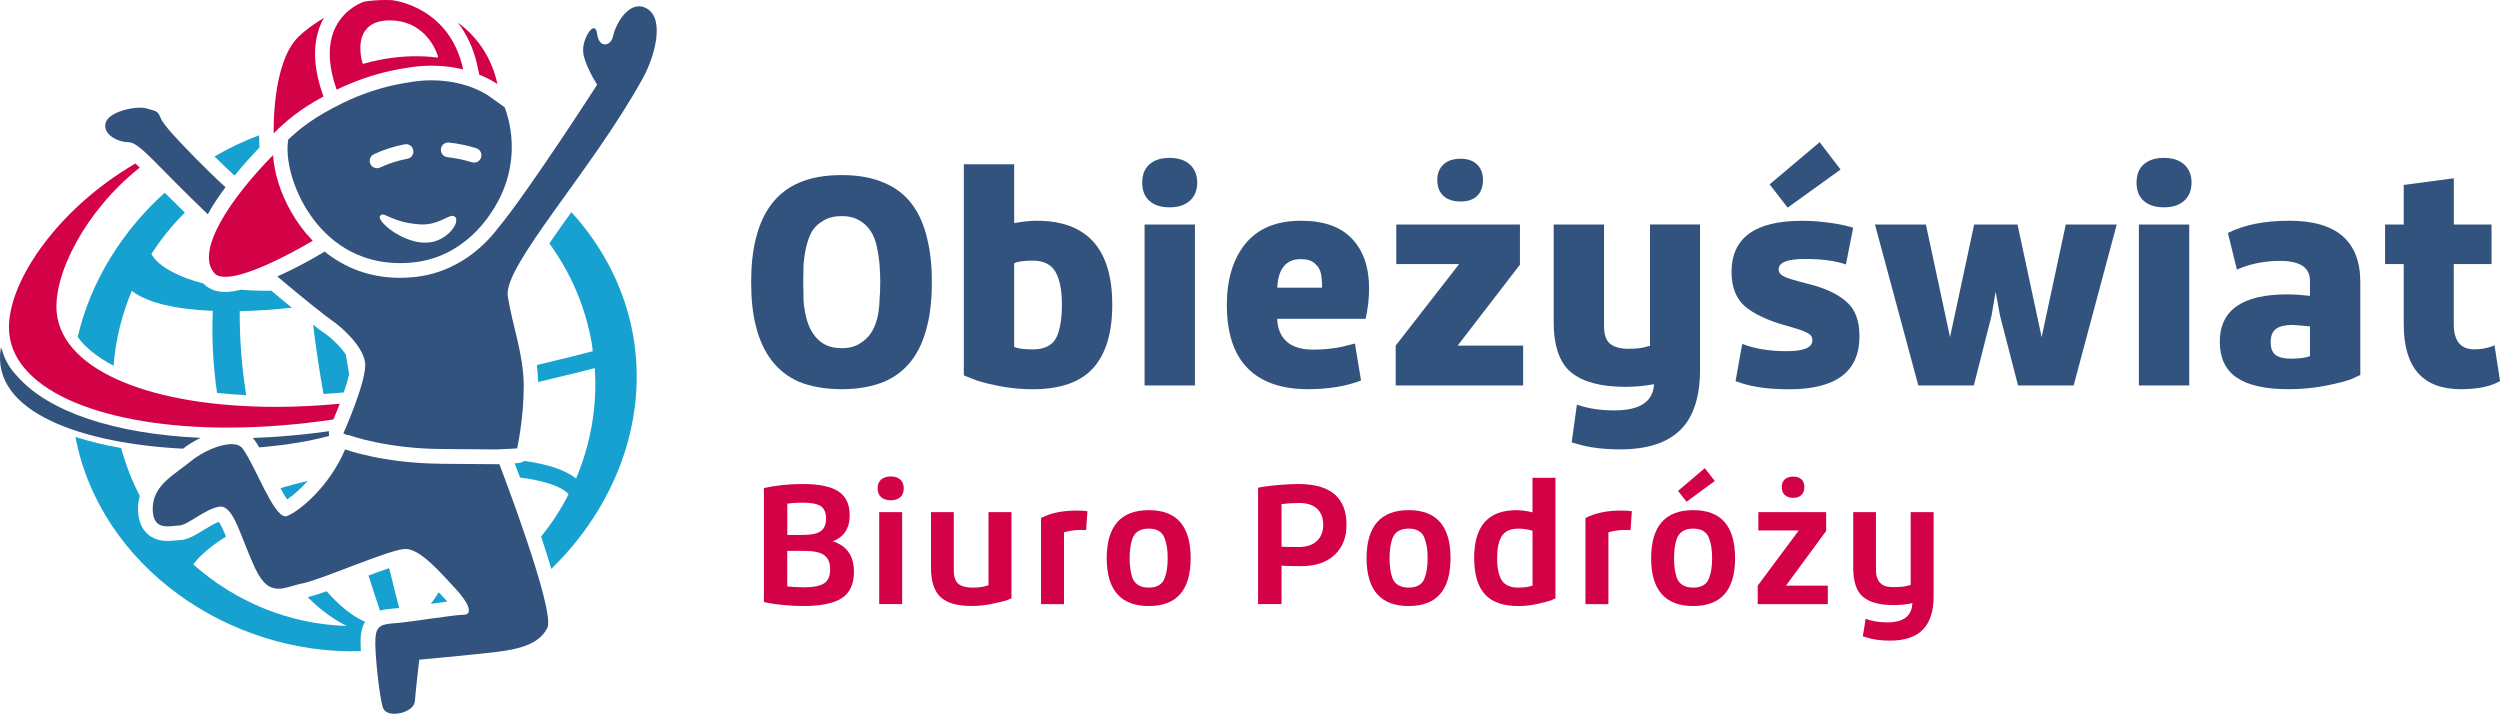
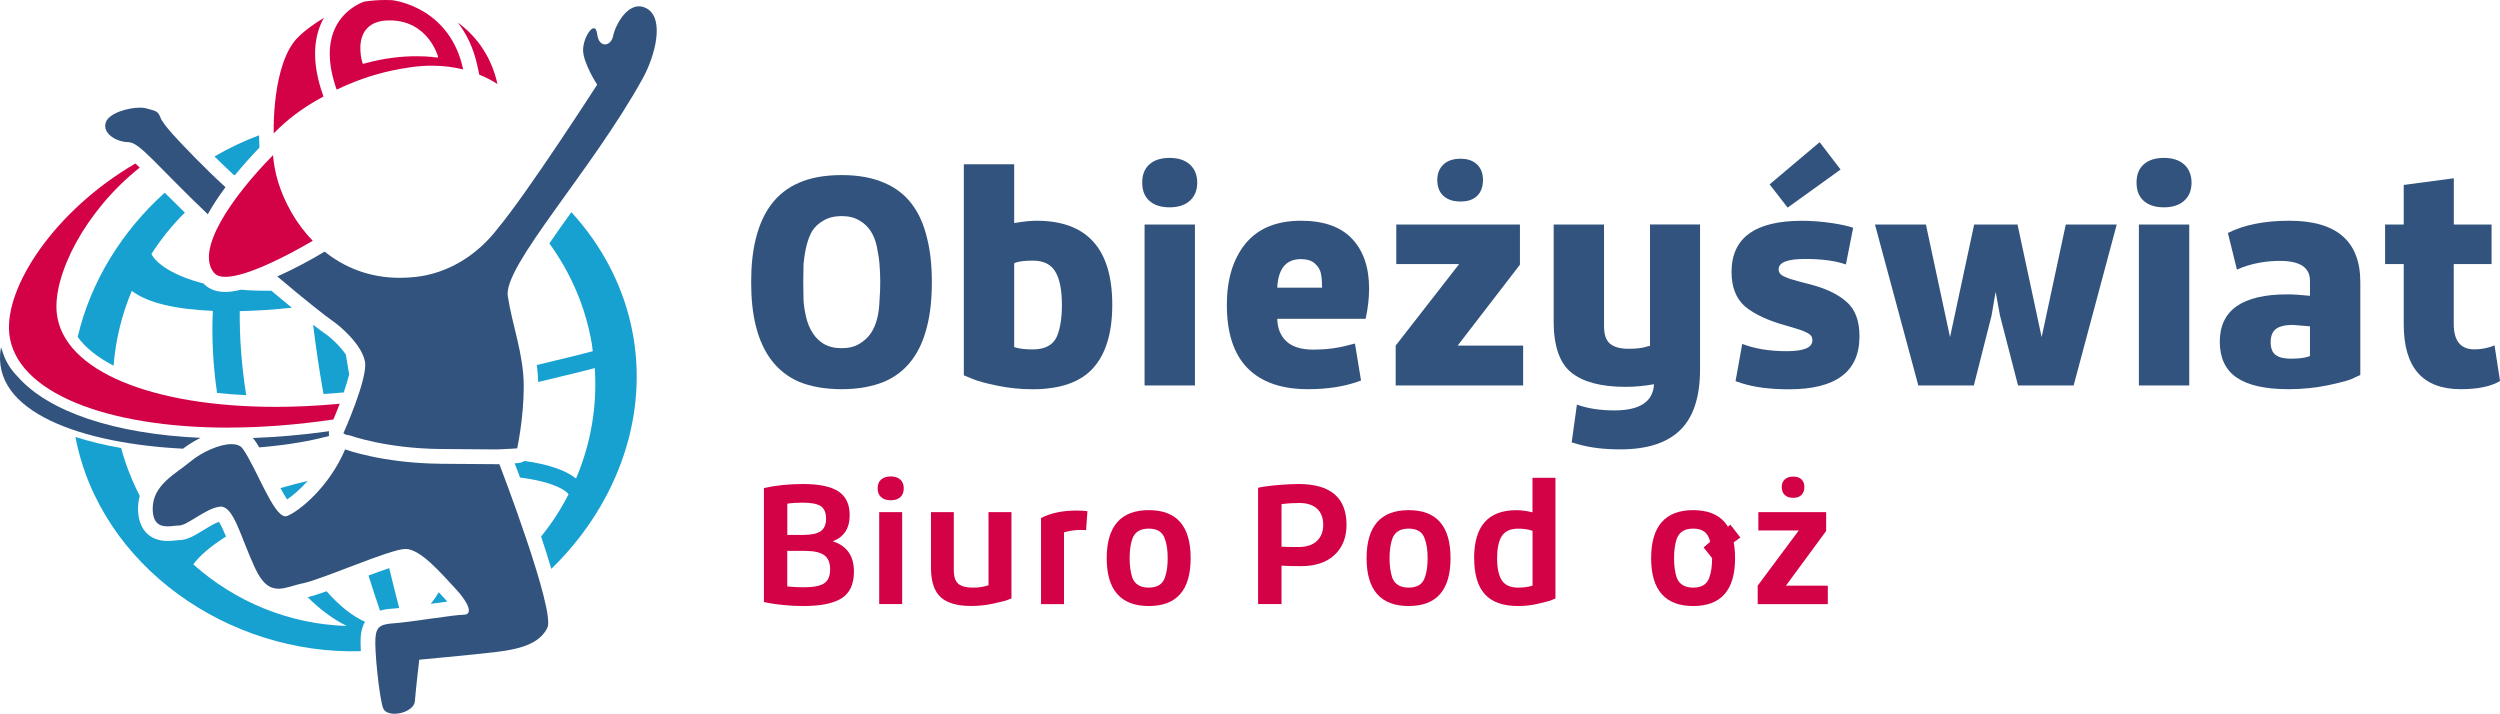
<svg xmlns="http://www.w3.org/2000/svg" id="Warstwa_2" data-name="Warstwa 2" viewBox="0 0 468.21 133.68">
  <defs>
    <style>
      .cls-1 {
        fill: #16a1d1;
      }

      .cls-2 {
        fill: #32537d;
      }

      .cls-3 {
        fill: #d30145;
      }
    </style>
  </defs>
  <g id="Layer_1" data-name="Layer 1">
    <g>
      <g>
        <path class="cls-2" d="M149.56,34.26c2.21-.98,4.91-1.47,8.07-1.47s5.8.49,8.01,1.47c4.14,1.74,6.81,5.23,8.01,10.46.58,2.29.87,5,.87,8.12s-.29,5.89-.87,8.17c-1.24,5.2-3.91,8.68-8.01,10.46-2.29.94-4.96,1.42-8.01,1.42s-5.78-.47-8.07-1.42c-4.07-1.82-6.74-5.3-8.01-10.46-.58-2.29-.87-5.01-.87-8.17s.29-5.83.87-8.12c1.27-5.2,3.94-8.68,8.01-10.46ZM160.95,41.29c-.91-.55-2.02-.82-3.32-.82s-2.43.27-3.38.82-1.65,1.2-2.13,1.96c-.84,1.42-1.38,3.51-1.63,6.27-.07,2.18-.07,4.41,0,6.7.04.87.2,1.94.49,3.21.58,2.33,1.67,3.98,3.27,4.96.95.55,2.07.82,3.38.82s2.42-.27,3.32-.82c.91-.55,1.62-1.2,2.13-1.96,1.02-1.49,1.56-3.56,1.64-6.21.18-2.29.18-4.52,0-6.7-.07-.94-.24-2.03-.49-3.27-.47-2.32-1.56-3.98-3.27-4.96Z" />
        <path class="cls-2" d="M208.31,57.09c0,5.23-1.19,9.17-3.57,11.83-2.38,2.65-6.17,3.98-11.36,3.98-2.22,0-4.38-.22-6.49-.65-2.18-.44-3.78-.87-4.8-1.31l-1.58-.65V30.77h9.43v11.01c1.63-.29,3.03-.44,4.2-.44,9.45,0,14.17,5.25,14.17,15.75ZM198.88,57.09c0-2.76-.41-4.83-1.23-6.21-.82-1.38-2.23-2.07-4.22-2.07-1.67,0-2.83.16-3.49.49v15.7c.8.29,1.96.44,3.49.44,2.29,0,3.8-.82,4.52-2.45.62-1.49.93-3.45.93-5.89Z" />
        <path class="cls-2" d="M213.92,34.2c0-1.49.45-2.63,1.36-3.43.91-.8,2.16-1.2,3.76-1.2s2.85.4,3.76,1.2c.94.84,1.42,1.98,1.42,3.43s-.47,2.6-1.42,3.43c-.91.8-2.16,1.2-3.76,1.2s-2.85-.4-3.76-1.2c-.91-.8-1.36-1.94-1.36-3.43ZM214.36,42.05h9.43v30.14h-9.43v-30.14Z" />
        <path class="cls-2" d="M255.78,59.71h-16.57c.04,1.78.61,3.19,1.72,4.22,1.11,1.03,2.79,1.55,5.04,1.55,2.4,0,4.63-.29,6.7-.87l1.09-.27,1.14,6.92c-2.83,1.09-6.14,1.63-9.92,1.63-4.98,0-8.76-1.32-11.34-3.95-2.58-2.63-3.87-6.58-3.87-11.85,0-4.72,1.14-8.52,3.43-11.39,2.36-2.91,5.85-4.36,10.46-4.36,4.25,0,7.44,1.13,9.56,3.38,2.13,2.25,3.19,5.36,3.19,9.32,0,1.85-.22,3.74-.65,5.67ZM239.21,53.88h8.39c0-1.13-.07-2.02-.22-2.7s-.52-1.28-1.12-1.83c-.6-.55-1.48-.82-2.64-.82-2.76,0-4.23,1.78-4.41,5.34Z" />
        <path class="cls-2" d="M261.5,49.46v-7.41h23.16v7.52l-11.66,15.15h12.26v7.47h-23.87v-7.47l11.88-15.26h-11.77ZM273.54,29.73c1.31,0,2.33.35,3.08,1.06.74.71,1.12,1.68,1.12,2.92s-.36,2.26-1.09,2.97c-.73.71-1.76,1.06-3.11,1.06s-2.45-.35-3.22-1.06c-.76-.71-1.14-1.7-1.14-2.97,0-1.2.38-2.16,1.14-2.89.76-.73,1.83-1.09,3.22-1.09Z" />
        <path class="cls-2" d="M290.98,60.14v-18.09h9.43v19.07c0,1.56.38,2.65,1.15,3.27.76.62,1.91.93,3.43.93s2.67-.14,3.54-.44l.49-.11v-22.73h9.37v27.14c0,5.16-1.24,8.95-3.71,11.36-2.47,2.42-6.21,3.62-11.23,3.62-3.09,0-5.74-.33-7.96-.98l-1.14-.33.98-7.08c2,.73,4.34,1.09,7.03,1.09,4.76,0,7.23-1.63,7.41-4.9-1.82.33-3.6.49-5.34.49-4.54,0-7.92-.89-10.14-2.67-2.21-1.78-3.32-5-3.32-9.65Z" />
        <path class="cls-2" d="M333.11,50.39c0,.33.08.6.25.82s.44.42.84.6c.4.18.76.33,1.09.44.33.11.84.25,1.55.44.71.18,1.26.33,1.66.44,3.27.8,5.7,1.93,7.3,3.38,1.63,1.38,2.45,3.54,2.45,6.48,0,6.61-4.4,9.92-13.19,9.92-3.56,0-6.52-.38-8.88-1.14l-1.14-.38,1.25-6.98c2.36.91,5.14,1.36,8.34,1.36s4.8-.67,4.8-2.02c0-.33-.07-.6-.22-.82s-.4-.42-.76-.6c-.36-.18-.69-.33-.98-.44-.29-.11-.77-.26-1.44-.46-.67-.2-1.19-.35-1.55-.46-3.31-.91-5.85-2.09-7.63-3.54-1.71-1.49-2.56-3.65-2.56-6.49,0-6.39,4.4-9.59,13.19-9.59,1.85,0,3.74.15,5.67.44,1.67.25,2.98.55,3.92.87l-1.36,6.87c-1.96-.69-4.51-1.03-7.63-1.03-3.31,0-4.96.64-4.96,1.91ZM334.8,38.89l-3.38-4.36,9.37-7.9,3.92,5.12-9.92,7.14Z" />
        <path class="cls-2" d="M359.27,72.19l-8.12-30.14h9.54l4.52,21.09,4.52-21.09h8.12l4.52,21.09,4.52-21.09h9.54l-8.07,30.14h-10.41l-3.38-13.08-.82-4.47-.76,4.47-3.32,13.08h-10.41Z" />
        <path class="cls-2" d="M400.14,34.2c0-1.49.45-2.63,1.36-3.43.91-.8,2.16-1.2,3.76-1.2s2.85.4,3.76,1.2c.94.84,1.42,1.98,1.42,3.43s-.47,2.6-1.42,3.43c-.91.8-2.16,1.2-3.76,1.2s-2.85-.4-3.76-1.2c-.91-.8-1.36-1.94-1.36-3.43ZM400.58,42.05h9.43v30.14h-9.43v-30.14Z" />
        <path class="cls-2" d="M428.37,55.13c1.13,0,2.54.09,4.25.27v-2.83c0-2.47-1.87-3.71-5.61-3.71-2.47,0-4.81.4-7.03,1.2l-1.04.44-1.69-6.87c3.05-1.53,6.88-2.29,11.5-2.29,8.86,0,13.3,3.83,13.3,11.5v17.38l-1.63.76c-.91.36-2.43.76-4.58,1.2-2.26.47-4.67.71-7.25.71-4.36,0-7.59-.73-9.7-2.18-2.11-1.45-3.16-3.69-3.16-6.7,0-5.92,4.21-8.88,12.64-8.88ZM429.13,67.17c1.24,0,2.25-.11,3.05-.33l.44-.16v-5.56c-1.89-.18-2.94-.27-3.16-.27-1.45,0-2.52.25-3.19.74-.67.49-1.01,1.32-1.01,2.48s.32,1.97.95,2.43c.63.45,1.61.68,2.91.68Z" />
        <path class="cls-2" d="M466.63,42.05v7.41h-7.08v11.23c0,3.16,1.29,4.74,3.87,4.74,1.09,0,2.18-.18,3.27-.55l.49-.22,1.04,6.7c-1.71,1.02-4.16,1.53-7.36,1.53-7.12,0-10.68-4.05-10.68-12.15v-11.28h-3.49v-7.41h3.49v-7.41l9.38-1.25v8.66h7.08Z" />
      </g>
      <g>
        <path class="cls-3" d="M159.93,107.06c0,2.32-.76,3.98-2.27,4.96-1.52.99-3.93,1.48-7.25,1.48-1.22,0-2.45-.06-3.67-.19-1.24-.12-2.17-.25-2.77-.37l-.9-.19v-21.35c2.24-.5,4.68-.75,7.31-.75,3.03,0,5.25.46,6.65,1.39,1.4.92,2.1,2.4,2.1,4.44,0,2.47-1.06,4.1-3.18,4.89,2.66.85,3.98,2.75,3.98,5.7ZM150.34,94.14c-1.1,0-2.07.06-2.89.19v5.85h2.99c1.52,0,2.6-.23,3.27-.7.66-.47,1-1.25,1-2.35s-.34-1.92-1.01-2.35c-.67-.43-1.79-.64-3.35-.64ZM150.71,103.17h-3.27v6.66c.87.1,1.9.16,3.08.16,1.78,0,3.06-.24,3.81-.73.76-.49,1.14-1.36,1.14-2.63s-.37-2.11-1.1-2.65c-.74-.54-1.96-.81-3.66-.81Z" />
        <path class="cls-3" d="M166.84,89.23c.75,0,1.34.2,1.77.59.43.39.65.93.65,1.62,0,.73-.21,1.28-.64,1.67-.42.38-1.02.58-1.79.58s-1.37-.19-1.81-.58c-.44-.38-.65-.94-.65-1.67s.22-1.25.65-1.63c.44-.38,1.04-.58,1.81-.58ZM164.66,95.92h4.3v17.21h-4.3v-17.21Z" />
        <path class="cls-3" d="M174.37,95.92h4.26v10.86c0,1.24.29,2.1.87,2.57s1.46.7,2.65.7c1.06,0,1.93-.11,2.61-.34l.37-.09v-13.7h4.3v16.15l-1.03.4c-.29.1-1.16.31-2.61.62-1.26.27-2.56.4-3.89.4-2.61,0-4.52-.55-5.73-1.65-1.2-1.1-1.81-2.94-1.81-5.51v-10.43Z" />
        <path class="cls-3" d="M203.66,95.73l-.25,3.55c-.13-.02-.49-.03-1.09-.03-.97,0-1.99.15-3.05.44v13.45h-4.3v-16.12c1.78-.93,3.99-1.4,6.63-1.4.85,0,1.54.04,2.05.12Z" />
        <path class="cls-3" d="M222.99,104.54c0,5.98-2.61,8.96-7.84,8.96s-7.88-2.99-7.88-8.96,2.63-9,7.88-9,7.84,3,7.84,9ZM218.69,104.54c0-1.49-.18-2.7-.53-3.61-.41-1.29-1.42-1.93-3.02-1.93s-2.61.64-3.08,1.93c-.33,1-.5,2.2-.5,3.61s.17,2.62.5,3.64c.48,1.25,1.5,1.87,3.08,1.87s2.6-.62,3.02-1.87c.35-.93.53-2.15.53-3.64Z" />
        <path class="cls-3" d="M243.65,106.03c-1.56,0-2.77-.03-3.64-.09v7.19h-4.39v-21.76c.19-.08.61-.17,1.28-.25,1.04-.15,1.97-.25,2.8-.31,1.31-.1,2.47-.16,3.49-.16,6,0,8.99,2.55,8.99,7.66,0,2.35-.75,4.22-2.24,5.62-1.5,1.4-3.59,2.1-6.29,2.1ZM243.34,94.2c-1.14,0-2.25.07-3.33.22v7.97c.71.04,1.75.06,3.14.06,1.51,0,2.67-.37,3.47-1.12.8-.75,1.2-1.76,1.2-3.05s-.39-2.31-1.17-3.02c-.78-.71-1.88-1.06-3.32-1.06Z" />
        <path class="cls-3" d="M271.66,104.54c0,5.98-2.61,8.96-7.84,8.96s-7.88-2.99-7.88-8.96,2.63-9,7.88-9,7.84,3,7.84,9ZM267.37,104.54c0-1.49-.18-2.7-.53-3.61-.41-1.29-1.42-1.93-3.02-1.93s-2.61.64-3.08,1.93c-.33,1-.5,2.2-.5,3.61s.17,2.62.5,3.64c.48,1.25,1.5,1.87,3.08,1.87s2.6-.62,3.02-1.87c.35-.93.53-2.15.53-3.64Z" />
        <path class="cls-3" d="M276.08,104.51c0-5.98,2.64-8.96,7.91-8.96.95,0,1.96.14,3.02.4v-6.47h4.3v22.6l-.96.4c-.27.1-1.08.31-2.43.62-1.16.27-2.36.4-3.58.4-2.84,0-4.93-.74-6.26-2.22-1.33-1.48-1.99-3.74-1.99-6.77ZM280.38,104.51c0,1.89.3,3.28.89,4.19.59.9,1.61,1.35,3.07,1.35,1.04,0,1.93-.13,2.68-.37v-10.27c-.79-.27-1.68-.4-2.68-.4-1.43,0-2.45.45-3.05,1.35-.6.9-.9,2.29-.9,4.16Z" />
-         <path class="cls-3" d="M305.62,95.73l-.25,3.55c-.13-.02-.49-.03-1.09-.03-.97,0-1.99.15-3.05.44v13.45h-4.3v-16.12c1.78-.93,3.99-1.4,6.63-1.4.85,0,1.54.04,2.05.12Z" />
-         <path class="cls-3" d="M324.95,104.54c0,5.98-2.61,8.96-7.84,8.96s-7.88-2.99-7.88-8.96,2.63-9,7.88-9,7.84,3,7.84,9ZM320.65,104.54c0-1.49-.18-2.7-.53-3.61-.41-1.29-1.42-1.93-3.02-1.93s-2.61.64-3.08,1.93c-.33,1-.5,2.2-.5,3.61s.17,2.62.5,3.64c.48,1.25,1.5,1.87,3.08,1.87s2.6-.62,3.02-1.87c.35-.93.53-2.15.53-3.64ZM315.86,93.96l-1.59-2.02,5.01-4.26,1.87,2.4-5.29,3.89Z" />
+         <path class="cls-3" d="M324.95,104.54c0,5.98-2.61,8.96-7.84,8.96s-7.88-2.99-7.88-8.96,2.63-9,7.88-9,7.84,3,7.84,9ZM320.65,104.54c0-1.49-.18-2.7-.53-3.61-.41-1.29-1.42-1.93-3.02-1.93s-2.61.64-3.08,1.93c-.33,1-.5,2.2-.5,3.61s.17,2.62.5,3.64c.48,1.25,1.5,1.87,3.08,1.87s2.6-.62,3.02-1.87c.35-.93.53-2.15.53-3.64Zl-1.59-2.02,5.01-4.26,1.87,2.4-5.29,3.89Z" />
        <path class="cls-3" d="M329.31,99.34v-3.42h12.7v3.52l-7.53,10.24h7.84v3.46h-13.13v-3.46l7.69-10.33h-7.56ZM335.84,89.26c.66,0,1.18.17,1.54.51.36.34.55.83.55,1.45s-.18,1.12-.55,1.48c-.36.36-.88.54-1.54.54s-1.21-.18-1.59-.54c-.37-.36-.56-.86-.56-1.48s.19-1.08.56-1.43c.38-.35.9-.53,1.59-.53Z" />
-         <path class="cls-3" d="M347.08,106.34v-10.43h4.26v10.83c0,.89.18,1.6.53,2.12.35.46.74.75,1.15.89.42.14,1.01.2,1.77.2,1.18,0,2.09-.1,2.71-.31l.34-.09v-13.63h4.3v15.72c0,2.8-.67,4.89-2.01,6.27-1.34,1.38-3.4,2.07-6.18,2.07-1.72,0-3.2-.21-4.45-.62l-.62-.19.53-3.3c1.1.46,2.46.69,4.08.69,3.01,0,4.57-1.2,4.67-3.61-1.06.25-2.24.37-3.55.37-2.57,0-4.47-.51-5.69-1.53-1.22-1.04-1.84-2.85-1.84-5.45Z" />
      </g>
      <g>
        <path class="cls-1" d="M67.55,119.31c.09-1.22.39-2.15.81-2.86-2.43-1.09-4.86-3.05-7.19-5.72-1.43.51-2.64.9-3.54,1.12,2.36,2.34,4.83,4.16,7.31,5.38-10.82-.32-20.94-4.57-28.74-11.53,1.1-1.53,3.17-3.35,6.13-5.22-.47-1.14-.96-2.21-1.34-2.75-.84.29-2.01,1.01-2.9,1.56-1.63,1-3.04,1.87-4.56,1.87-.18,0-.38.03-.61.05-.43.05-.97.1-1.54.1-3.46,0-5.53-2.27-5.53-6.08,0-.86.14-1.63.33-2.36-1.46-2.81-2.63-5.8-3.49-8.96-2.98-.52-5.87-1.21-8.56-2.07,4.65,24.32,28.86,40.86,53.45,40.11-.06-1.12-.07-2.06-.03-2.66Z" />
        <path class="cls-1" d="M44.07,32.72c1.43-1.75,2.96-3.46,4.52-5.08l-.07-2.3c-2.9,1.08-5.69,2.41-8.35,3.96,1.13,1.12,2.39,2.34,3.69,3.54.07-.04.14-.08.2-.12Z" />
        <path class="cls-1" d="M110.83,64.27c.09.51.11,1.01.18,1.51-1.63.43-5.31,1.37-10.47,2.58.13,1.04.22,2.09.25,3.18,5.04-1.18,8.74-2.11,10.6-2.6.5,7.25-.79,14.29-3.5,20.67-2.08-1.63-5.45-2.7-9.67-3.28-.35.2-.73.36-1.15.39-.04,0-.29.02-.68.05.35.91.68,1.8,1.01,2.66,4.78.62,7.92,1.77,9.09,3.13-1.44,2.81-3.16,5.47-5.15,7.92.77,2.3,1.4,4.31,1.91,6.06,11.6-11.25,18.18-27.31,15.34-43.63-1.55-8.9-5.73-16.77-11.58-23.18-1.36,1.89-2.79,3.91-4.12,5.86,3.91,5.39,6.72,11.69,7.93,18.68Z" />
        <path class="cls-1" d="M45.13,54.26c-1.08.26-2.08.42-2.92.42-2.17,0-3.42-.84-4.11-1.59-5.56-1.42-8.85-3.68-9.74-5.53,1.8-2.79,3.89-5.4,6.26-7.74-1.4-1.36-2.66-2.62-3.77-3.73-8.02,7.22-13.89,16.68-16.3,27.02,1.47,2.03,3.75,3.84,6.72,5.38.39-4.89,1.55-9.61,3.42-14.02,2.92,2.29,8.41,3.48,15.17,3.75-.23,4.81.01,9.97.79,15.37,1.76.19,3.58.32,5.46.42-.86-5.44-1.26-10.76-1.21-15.74,3.12-.06,6.4-.28,9.75-.64-1.17-.95-2.45-2.02-3.83-3.18-2.02.02-3.94-.03-5.7-.19Z" />
        <path class="cls-1" d="M52.52,91.41c.44.82.88,1.59,1.25,2.12,1.02-.67,2.43-1.86,3.87-3.47-1.74.42-3.45.87-5.11,1.35Z" />
        <path class="cls-1" d="M83.77,112.66c-.16-.18-.33-.38-.52-.58l-.93-1s-.1-.11-.15-.16c-.47.79-.97,1.51-1.5,2.17,1.18-.17,2.24-.31,3.1-.42Z" />
        <path class="cls-1" d="M60.59,73.79c1.26-.09,2.51-.16,3.79-.29.44-1.3.79-2.45,1.01-3.38-.21-1.25-.42-2.49-.62-3.72-1.05-1.54-2.81-3.21-4.09-4.06-.34-.22-1.06-.77-2.04-1.53.48,3.89,1.06,7.93,1.79,12.1.05.3.11.58.16.88Z" />
        <path class="cls-1" d="M73.81,113.96c.25-.02.59-.05.95-.09-.51-1.95-1.14-4.48-1.87-7.47-1.19.4-2.56.9-3.88,1.39.82,2.59,1.55,4.79,2.16,6.57.93-.27,1.87-.35,2.64-.4Z" />
        <path class="cls-2" d="M48.56,83.79c2.6-.22,5.12-.53,7.49-.93,1.92-.32,3.81-.75,5.58-1.21-.05-.29-.06-.59-.01-.89-4.85.68-9.62,1.1-14.29,1.27.12.13.25.26.33.37.3.41.6.88.89,1.39Z" />
        <path class="cls-2" d="M37.57,82c-16.25-.73-28.48-4.91-34.25-11.45-1.42-1.45-2.39-3.06-2.88-4.82-.08-.23-.19-.46-.26-.69,0,.03-.01.06-.02.09-2.04,12.19,15.56,17.98,34.12,18.9.91-.71,2.05-1.42,3.28-2.03Z" />
        <path class="cls-3" d="M42.78,80.08c6.17,0,12.8-.51,19.66-1.52.42-.99.81-1.98,1.18-2.94-4.12.38-8.12.58-11.95.58-22.97,0-39.88-6.64-41.04-17.57-.74-7.06,5.24-19.07,15.54-27.24-.29-.28-.56-.54-.81-.77C10.23,39.44.82,53.76,1.74,62.51c1.15,10.93,18.07,17.58,41.04,17.58Z" />
        <path class="cls-2" d="M38.91,40.13c.93-1.67,2.05-3.37,3.32-5.07-4.1-3.74-8-7.91-8-7.91,0,0-3.63-3.68-4.16-5.08-.53-1.41-.94-1.25-2.7-1.78-.3-.09-.7-.13-1.16-.13-2.22,0-5.82,1.02-6.4,2.77-.7,2.11,2.11,3.69,4.22,3.69s5.33,4.4,14.89,13.51Z" />
        <path class="cls-2" d="M120.36,14.72c2.33-4.22,4.15-11.17.81-13.11-.52-.3-1.02-.43-1.5-.43-2.61,0-4.54,3.9-4.84,5.53-.18.99-.86,1.61-1.53,1.61s-1.29-.58-1.46-1.96c-.1-.76-.33-1.07-.63-1.07-.8,0-2.01,2.27-2.01,4.06,0,2.46,2.64,6.51,2.64,6.51,0,0-12.92,20.06-18.56,26.85-3.93,5.16-9.43,8.5-15.48,9.16-.98.11-1.96.16-2.91.16-5.77,0-10.45-1.98-14.09-4.91-2.59,1.57-5.75,3.26-8.86,4.66,5.23,4.43,9.34,7.65,10.26,8.26,1.58,1.06,5.63,4.57,6.16,7.74.53,3.17-4.05,13.37-4.05,13.37,0,0,.17.11.54.29.25.02.5.04.74.13.07.02,6.7,2.42,16.89,2.52,5.88.05,9.46.07,10.61.08,2.34-.09,3.77-.2,3.77-.2,0,0,1.23-5.63,1.23-11.61s-2.11-11.26-2.99-16.89c-.88-5.63,15.76-23.54,25.26-40.76Z" />
        <path class="cls-2" d="M82.46,86.85c-10.87-.1-17.82-2.69-17.82-2.69-2.99,7.04-8.6,11.6-10.88,12.48-.1.04-.2.06-.3.06-2.28,0-5.51-9.22-8.02-12.69-.42-.58-1.17-.83-2.09-.83-2.24,0-5.52,1.47-7.63,3.22-2.99,2.46-7.12,4.45-7.12,8.85,0,2.82,1.37,3.33,2.78,3.33.79,0,1.58-.16,2.15-.16,1.58,0,4.93-3.17,7.57-3.52.08-.01.15-.02.23-.02,2.48,0,3.7,5.61,6.42,11.48,1.42,3.07,2.86,3.9,4.41,3.9,1.41,0,2.91-.69,4.58-1.02,3.52-.7,16.38-6.43,19.2-6.43s6.69,4.57,9.32,7.39c2.64,2.81,3.34,4.93,1.58,4.93s-10.2,1.41-12.84,1.58c-2.64.18-3.52.53-3.69,2.81-.18,2.29.7,10.91,1.41,13.02.26.8,1.15,1.14,2.17,1.14,1.68,0,3.7-.95,3.81-2.37.18-2.29.82-7.76.82-7.76,0,0,9.39-.86,13.96-1.39,4.57-.53,8.45-1.41,10.03-4.57,1.58-3.17-8.98-30.65-8.98-30.65,0,0-3.82-.01-11.06-.08Z" />
        <path class="cls-3" d="M40.12,51.12c.43.51,1.16.73,2.09.73,3.86,0,11.28-3.77,16.36-6.75-3.17-3.28-5.32-7.27-6.47-10.99-.49-1.61-.84-3.36-.97-5.05-7.92,8.07-14.58,17.9-11.02,22.05Z" />
-         <path class="cls-2" d="M86.41,15.75l-.1-.03-.23-.06c-1.68-.41-3.43-.62-5.2-.62-1.1,0-2.24.08-3.39.24-1.17.16-2.34.37-3.48.61-3.32.71-6.44,1.79-9.55,3.27l-.5.25c-4.89,2.41-7.63,4.48-9.97,6.73-1.2,6.52,5.03,23.14,20.91,23.14.84,0,1.71-.05,2.61-.14,7.69-.84,13.28-6.22,16.24-12.38,2.51-5.23,2.76-11.22.78-16.66l-2.96-2.11c-.33-.24-2.14-1.45-5.16-2.25ZM82.56,44.74c-4.98,2.69-12.04-3.09-11.41-4.24.63-1.15,1.92,1.12,7.38,1.52,3.5.26,5.4-1.83,6.39-1.57,1.19.31.4,2.8-2.36,4.29ZM76.31,29.73c-1.83.35-3.55.9-5.11,1.64-.19.09-.39.13-.59.13-.51,0-1.01-.29-1.24-.79-.32-.69-.03-1.51.66-1.83,1.77-.83,3.71-1.46,5.76-1.85.73-.15,1.47.34,1.61,1.09.14.75-.34,1.47-1.09,1.61ZM82.57,27.92c.08-.76.76-1.3,1.52-1.22,1.77.19,3.49.55,5.11,1.06.73.23,1.12,1,.9,1.73-.19.59-.73.96-1.31.96-.14,0-.28-.02-.42-.06-1.45-.46-2.99-.78-4.57-.95-.75-.08-1.3-.76-1.22-1.52Z" />
        <path class="cls-3" d="M89.75,13.98c1.69.68,2.87,1.39,3.42,1.78-1.05-4.8-3.62-8.75-7.43-11.54,1.6,2.07,2.95,4.73,3.69,8.21l.33,1.55Z" />
        <path class="cls-3" d="M60.58,18.06l-.13-.37c-1.9-5.44-1.92-10.1-.06-13.84.09-.19.21-.34.31-.52-1.6.95-3.33,2.14-4.78,3.54-5.07,4.88-4.66,18.11-4.66,18.11,2.49-2.53,5.13-4.64,9.32-6.91Z" />
        <path class="cls-3" d="M73.42,13.21c1.19-.25,2.42-.47,3.69-.65,1.34-.18,2.59-.26,3.77-.26,2.24,0,4.19.29,5.86.7C84.32,1.61,74.33.14,73.42.03c-.41-.02-.83-.03-1.24-.03-1.31,0-2.63.1-3.95.3-.27.09-3.61,1.22-5.38,4.78-1.52,3.06-1.45,7.01.2,11.71,3.05-1.47,6.47-2.74,10.37-3.58ZM68.41,5.72c.89-1.25,2.39-1.89,4.46-1.9.03,0,.06,0,.09,0h0c7.21,0,9.05,6.68,9.07,6.75.02.06,0,.12-.04.16-.02.03-.06.05-.09.05-.01,0-.02,0-.04,0,0,0-.02,0-.03,0-.03,0-1.47-.25-3.82-.25-2.49,0-5.99.28-9.91,1.41-.02,0-.03,0-.05,0-.07,0-.14-.05-.16-.12-.05-.15-1.15-3.76.51-6.1Z" />
      </g>
    </g>
  </g>
</svg>